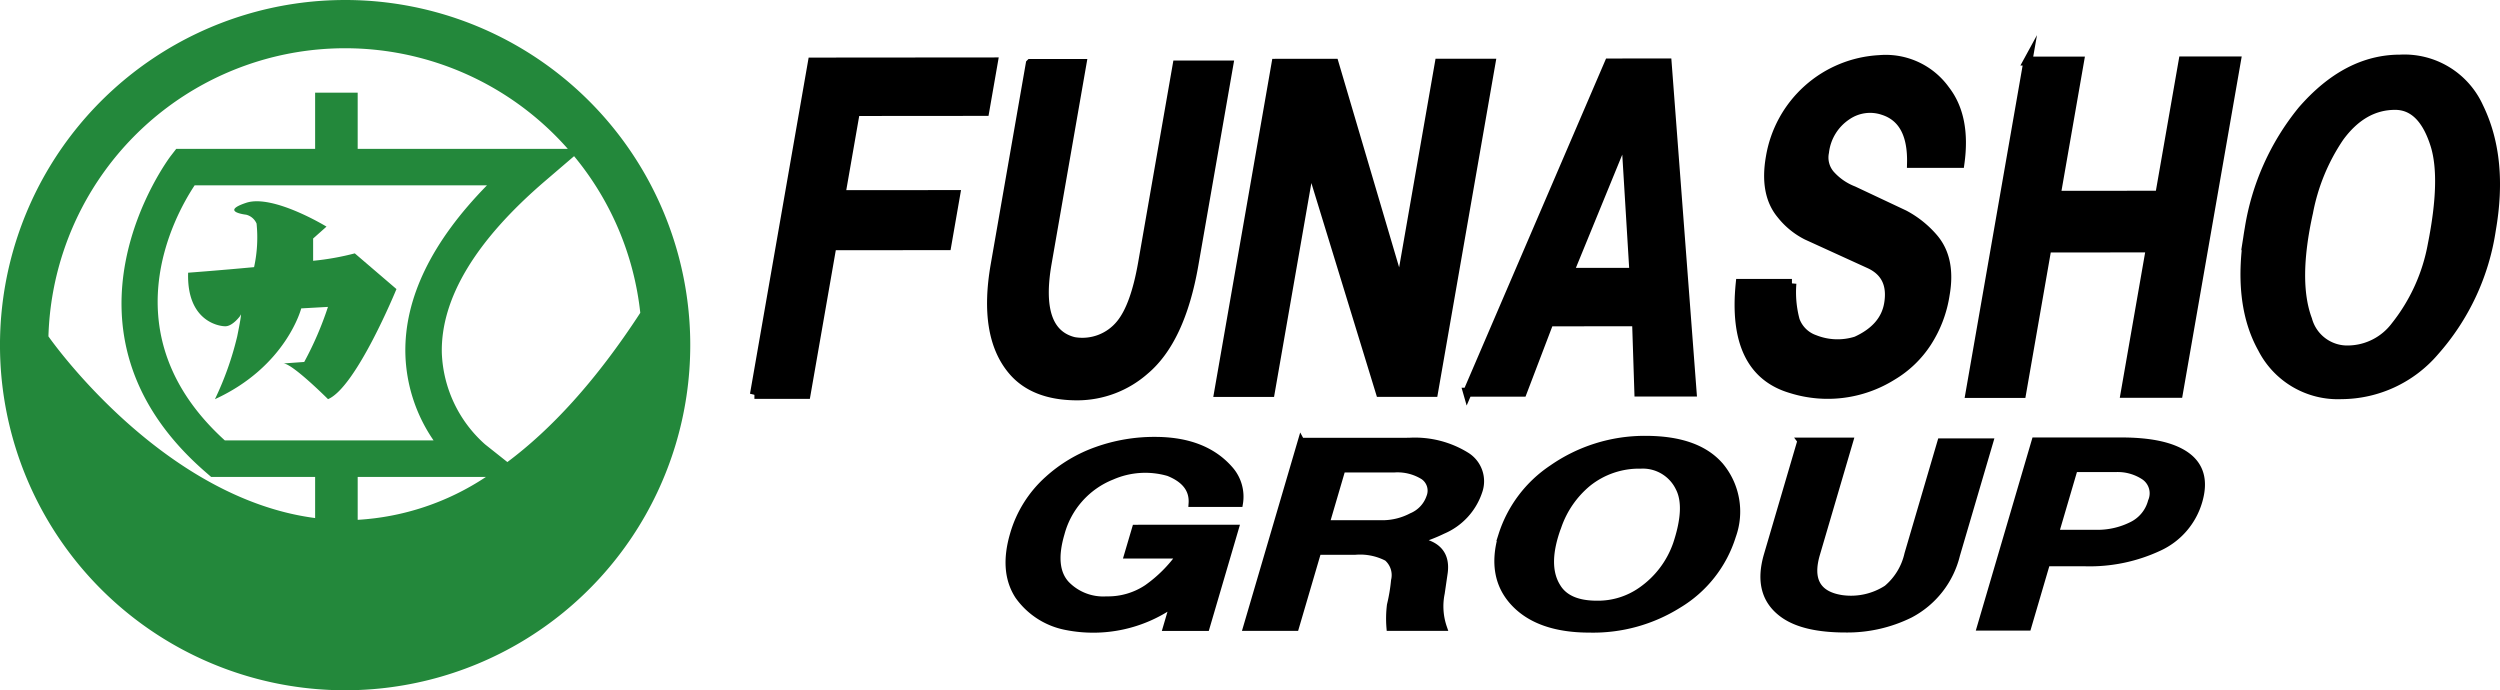
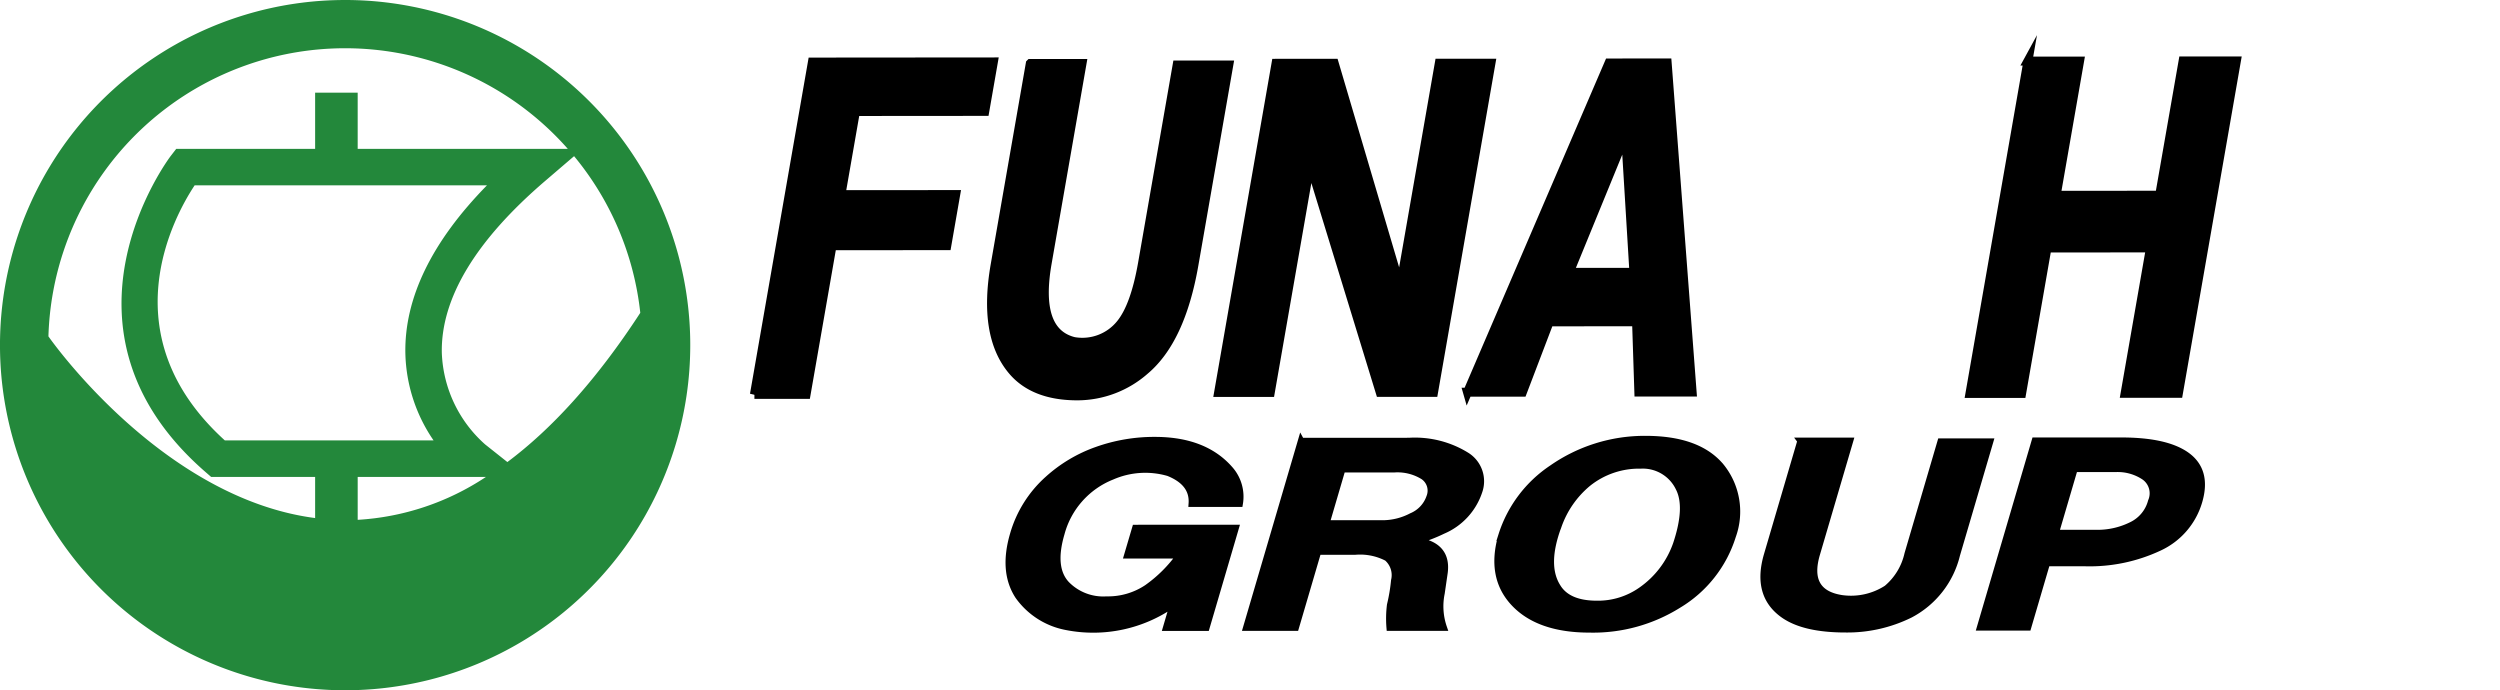
<svg xmlns="http://www.w3.org/2000/svg" id="logo_funasho" width="280.5" height="77.447" viewBox="0 0 280.5 77.447">
  <g id="グループ_74791" data-name="グループ 74791">
    <path id="パス_132192" data-name="パス 132192" d="M38.724,0A38.724,38.724,0,1,0,77.447,38.724,38.723,38.723,0,0,0,38.724,0ZM5.434,37.741A33.3,33.3,0,0,1,63.706,16.7H40.132V10.4H35.357v6.3H19.775l-.615.795c-.148.192-14.657,19.411,3.952,35.514l.576.5H35.357v4.616C18.056,55.874,5.511,37.851,5.434,37.741ZM48.648,49.416H25.228C12.149,37.55,19.586,24.192,21.839,20.794h32.8c-6.2,6.326-9.273,12.65-9.157,18.849A17.931,17.931,0,0,0,48.648,49.416Zm5.879,4.093a29.07,29.07,0,0,1-14.394,4.816V53.509Zm2.4-1.666-2.5-1.984a14.421,14.421,0,0,1-4.855-10.293C49.462,33.472,53.362,26.99,61.169,20.3l3.243-2.779A33.161,33.161,0,0,1,71.84,35.1c-5,7.676-10.009,13.078-14.908,16.739Z" fill="#23883b" />
-     <path id="パス_132193" data-name="パス 132193" d="M48.873,38.127a29.844,29.844,0,0,1-4.674.833v-2.5l1.5-1.335s-6.009-3.672-9.013-2.671,0,1.335,0,1.335a1.715,1.715,0,0,1,1.168,1,15.576,15.576,0,0,1-.28,4.883c-3.961.371-7.4.625-7.4.625-.167,5.341,3.338,6.009,4.173,6.009s1.669-1.168,1.669-1.168.334-1-.334,2.3a34.961,34.961,0,0,1-2.5,7.049C41.195,50.813,42.864,44.3,42.864,44.3l3-.167A37.48,37.48,0,0,1,43.2,50.311l-2.336.167c1,0,5.007,4.006,5.007,4.006,3.172-1.335,7.678-12.352,7.678-12.352Z" transform="translate(-9.066 -9.699)" fill="#23883b" />
  </g>
  <g id="グループ_74793" data-name="グループ 74793" transform="translate(84.644 6.636)">
    <path id="パス_132194" data-name="パス 132194" d="M121,47.246l6.508-37.3,20.311-.017-.97,5.558-14.508.012-1.627,9.323,12.876-.01-1,5.738-12.876.01-2.91,16.675-5.8,0Z" transform="translate(-121.002 -9.621)" stroke="#000" stroke-miterlimit="10" stroke-width="1" />
    <path id="パス_132195" data-name="パス 132195" d="M163.393,10.181l5.8,0-3.911,22.413q-1.345,7.712,3,8.783a5.512,5.512,0,0,0,5.242-1.977q1.61-1.972,2.458-6.815l3.88-22.234,5.8,0-3.911,22.413q-1.47,8.43-5.512,11.837a11.482,11.482,0,0,1-7.573,2.875q-4.9,0-7.3-2.862-3.3-3.939-1.924-11.831l3.942-22.593Z" transform="translate(-132.433 -9.694)" stroke="#000" stroke-miterlimit="10" stroke-width="1" />
    <path id="パス_132196" data-name="パス 132196" d="M195.454,47.08,201.9,10.142l6.529-.006,7.408,25.093,4.38-25.1,5.8,0-6.445,36.938-5.984,0-7.858-25.631-4.474,25.64Z" transform="translate(-143.373 -9.677)" stroke="#000" stroke-miterlimit="10" stroke-width="1" />
    <path id="パス_132197" data-name="パス 132197" d="M235.38,47.049,251.256,10.1l6.529-.006,2.8,36.929-5.984.006-.256-7.888-9.793.008-3.009,7.891-6.166,0Zm11.414-13.456,7.254-.006-.937-15.417Z" transform="translate(-155.37 -9.671)" stroke="#000" stroke-miterlimit="10" stroke-width="1" />
-     <path id="パス_132198" data-name="パス 132198" d="M279.069,34.666l5.8,0a12.184,12.184,0,0,0,.368,4.124,3.55,3.55,0,0,0,2.164,2.15,6.953,6.953,0,0,0,4.684.176q3.149-1.436,3.621-4.127.563-3.229-2.119-4.48l-7.055-3.221a8.593,8.593,0,0,1-2.857-2.328q-1.953-2.326-1.231-6.453A13.111,13.111,0,0,1,294.693,9.554a8.228,8.228,0,0,1,7.386,3.4Q304.446,16,303.723,21.2l-5.44,0q.118-4.84-3.138-5.913a4.586,4.586,0,0,0-4.085.541,5.706,5.706,0,0,0-2.533,4.125,2.935,2.935,0,0,0,.651,2.509,6.7,6.7,0,0,0,2.589,1.791l5.7,2.685a11.288,11.288,0,0,1,3.339,2.687q1.947,2.33,1.263,6.274a13.645,13.645,0,0,1-2.027,5.379,11.912,11.912,0,0,1-3.922,3.768A13.67,13.67,0,0,1,284.8,46.495q-6.733-1.966-5.736-11.829Z" transform="translate(-168.458 -9.505)" stroke="#000" stroke-miterlimit="10" stroke-width="1" />
    <path id="パス_132199" data-name="パス 132199" d="M322.471,9.785l5.8,0-2.628,15.061,11.607-.01L339.881,9.77l5.984,0-6.508,37.3-5.984,0,2.847-16.316-11.607.01-2.847,16.316-5.8,0,6.508-37.3Z" transform="translate(-179.583 -9.571)" stroke="#000" stroke-miterlimit="10" stroke-width="1" />
-     <path id="パス_132200" data-name="パス 132200" d="M360.551,28.5a27.939,27.939,0,0,1,5.943-13.271q4.988-5.74,10.976-5.747a9.176,9.176,0,0,1,8.854,5.372q2.808,5.736,1.4,13.8a26.4,26.4,0,0,1-6.368,13.631,13.837,13.837,0,0,1-10.457,4.85,9.518,9.518,0,0,1-8.886-5.192q-2.9-5.2-1.461-13.445Zm6.66-1.8q-1.712,7.712-.1,12.012a4.605,4.605,0,0,0,4.665,3.4,6.711,6.711,0,0,0,5.185-2.695,20.58,20.58,0,0,0,4.134-9.146q1.462-7.351.307-11.116-1.395-4.479-4.477-4.478-3.63,0-6.248,3.591a22.449,22.449,0,0,0-3.464,8.429Z" transform="translate(-192.837 -9.487)" stroke="#000" stroke-miterlimit="10" stroke-width="1" />
    <g id="グループ_74792" data-name="グループ 74792" transform="translate(28.544 42.633)">
      <path id="パス_132201" data-name="パス 132201" d="M187.707,77.726l-5.362,0q.168-2.336-2.618-3.454a9.334,9.334,0,0,0-6.346.41,9.529,9.529,0,0,0-5.685,6.4q-1.134,3.863.577,5.691a5.771,5.771,0,0,0,4.509,1.726,7.873,7.873,0,0,0,4.539-1.324,15.362,15.362,0,0,0,3.668-3.66l-5.881,0,.9-3.049,11.243-.006-3.282,11.18-4.5,0,.775-2.643a15.553,15.553,0,0,1-11.988,2.546,8.56,8.56,0,0,1-5.386-3.451q-1.788-2.744-.565-6.911a13.19,13.19,0,0,1,3.895-6.2,16.248,16.248,0,0,1,5.452-3.254,19.162,19.162,0,0,1,6.555-1.121q5.533,0,8.385,3.248A4.632,4.632,0,0,1,187.707,77.726Z" transform="translate(-161.807 -70.488)" stroke="#000" stroke-miterlimit="10" stroke-width="0.735" />
      <path id="パス_132202" data-name="パス 132202" d="M206.058,70.747l12.107-.006a11,11,0,0,1,6.441,1.622,3.4,3.4,0,0,1,1.4,4.064,7.26,7.26,0,0,1-4.05,4.371,18.063,18.063,0,0,1-2.923,1.12q3.483.508,3.107,3.555l-.34,2.338a7.324,7.324,0,0,0,.25,3.862l-6.054,0a12.36,12.36,0,0,1,.054-2.541,19.293,19.293,0,0,0,.46-2.744,2.565,2.565,0,0,0-.811-2.541,6.568,6.568,0,0,0-3.6-.709l-4.152,0-2.506,8.537-5.535,0,6.147-20.937Zm2.819,9.246,6.4,0a7.053,7.053,0,0,0,3.18-.815,3.582,3.582,0,0,0,2.01-2.135,1.933,1.933,0,0,0-.7-2.336,5.507,5.507,0,0,0-3.221-.811l-5.881,0-1.79,6.1Z" transform="translate(-173.256 -70.525)" stroke="#000" stroke-miterlimit="10" stroke-width="0.735" />
      <path id="パス_132203" data-name="パス 132203" d="M240.662,81.212a14.186,14.186,0,0,1,5.668-7.523A18.166,18.166,0,0,1,256.8,70.432q5.878,0,8.445,3.044a8.038,8.038,0,0,1,1.335,7.824,13.775,13.775,0,0,1-6.073,7.726,18.037,18.037,0,0,1-9.973,2.749q-5.708,0-8.475-2.942t-1.394-7.622Zm6.352-1.02q-1.632,4.371-.1,6.808,1.159,1.932,4.449,1.929a8.425,8.425,0,0,0,4.945-1.527,10.532,10.532,0,0,0,3.943-5.184q1.393-4.167.294-6.3a4.482,4.482,0,0,0-4.27-2.539,9.156,9.156,0,0,0-5.959,2.035,10.88,10.88,0,0,0-3.3,4.778Z" transform="translate(-185.364 -70.432)" stroke="#000" stroke-miterlimit="10" stroke-width="0.735" />
      <path id="パス_132204" data-name="パス 132204" d="M287.031,70.709l5.535,0-3.73,12.7q-1.284,4.371,2.862,4.978a7.414,7.414,0,0,0,5-1.121,7.05,7.05,0,0,0,2.345-3.862l3.7-12.6,5.535,0-3.731,12.7a10.309,10.309,0,0,1-5.256,6.711,15.925,15.925,0,0,1-7.223,1.629q-4.669,0-6.96-1.622-3.151-2.233-1.836-6.706l3.76-12.805Z" transform="translate(-198.187 -70.514)" stroke="#000" stroke-miterlimit="10" stroke-width="0.735" />
      <path id="パス_132205" data-name="パス 132205" d="M323.755,70.69l9.686,0q5.015,0,7.306,1.622,2.43,1.728,1.418,5.182a8.244,8.244,0,0,1-4.462,5.184,18.363,18.363,0,0,1-8.291,1.732l-4.324,0-2.118,7.216-5.362,0,6.147-20.936Zm2.318,10.363,4.67,0a8.6,8.6,0,0,0,3.9-.916,4.116,4.116,0,0,0,2.159-2.643,2.263,2.263,0,0,0-.751-2.744,5.377,5.377,0,0,0-3.191-.913l-4.67,0-2.119,7.216Z" transform="translate(-208.621 -70.508)" stroke="#000" stroke-miterlimit="10" stroke-width="0.735" />
    </g>
  </g>
</svg>